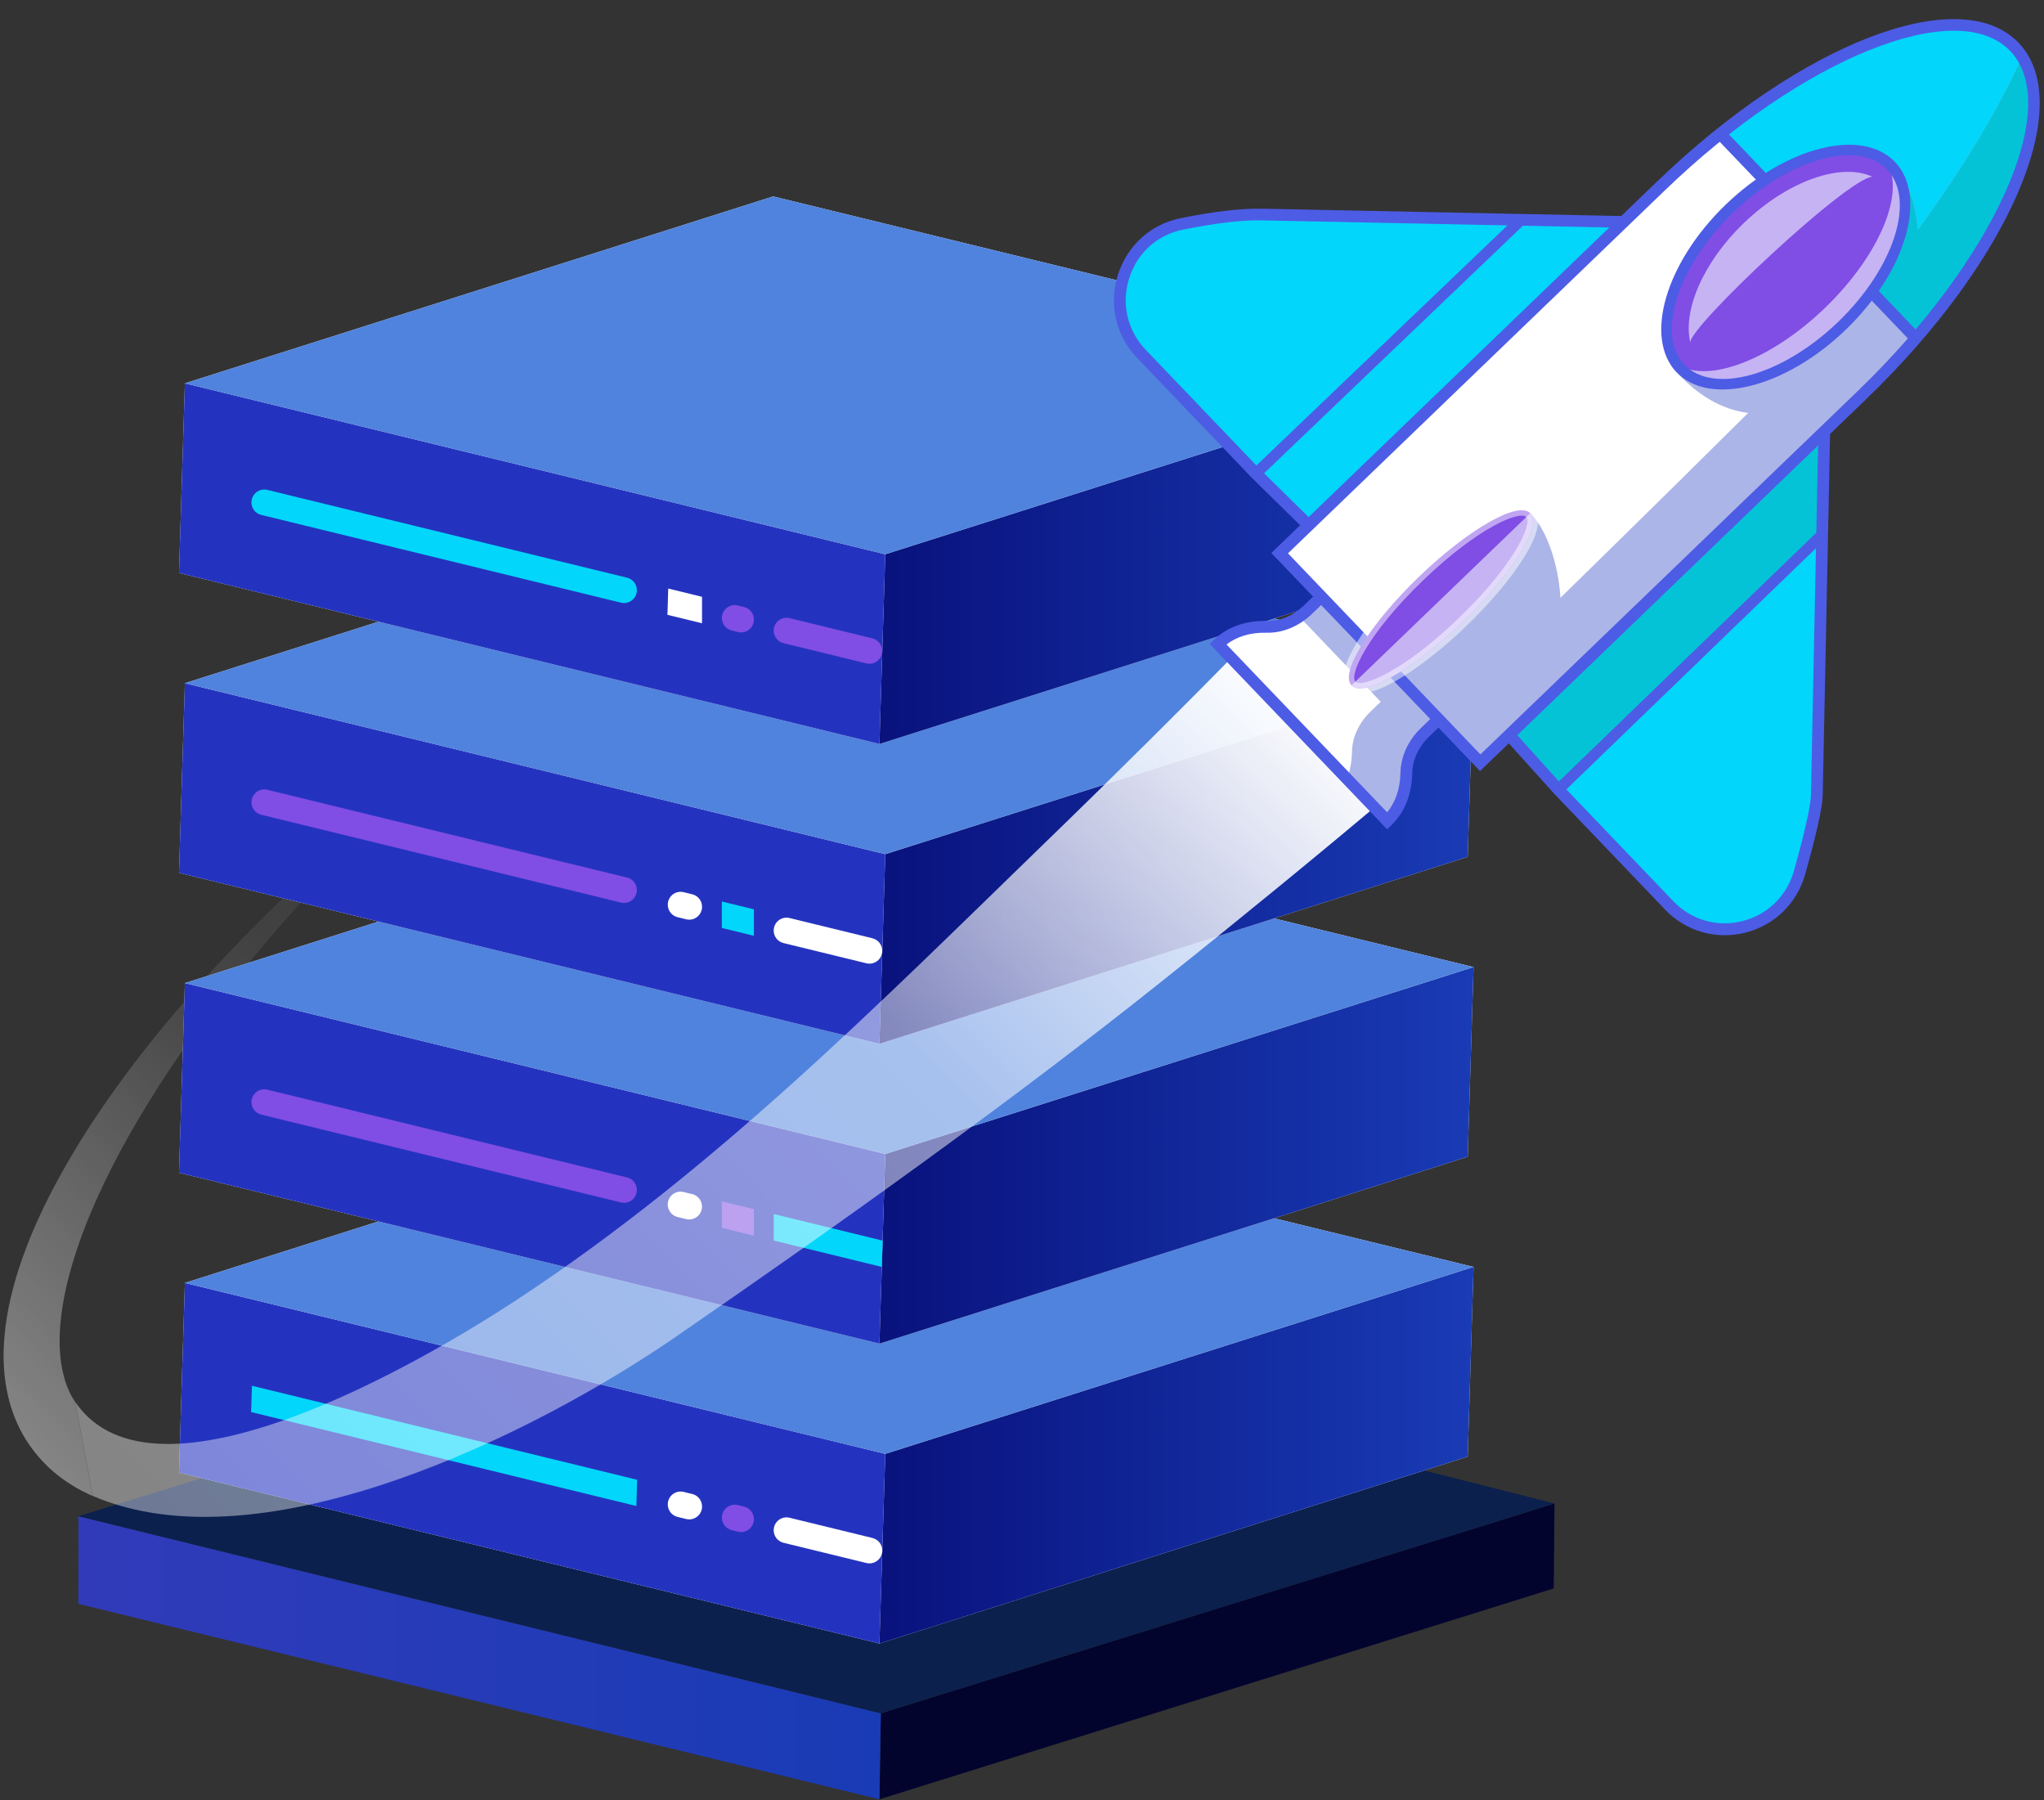
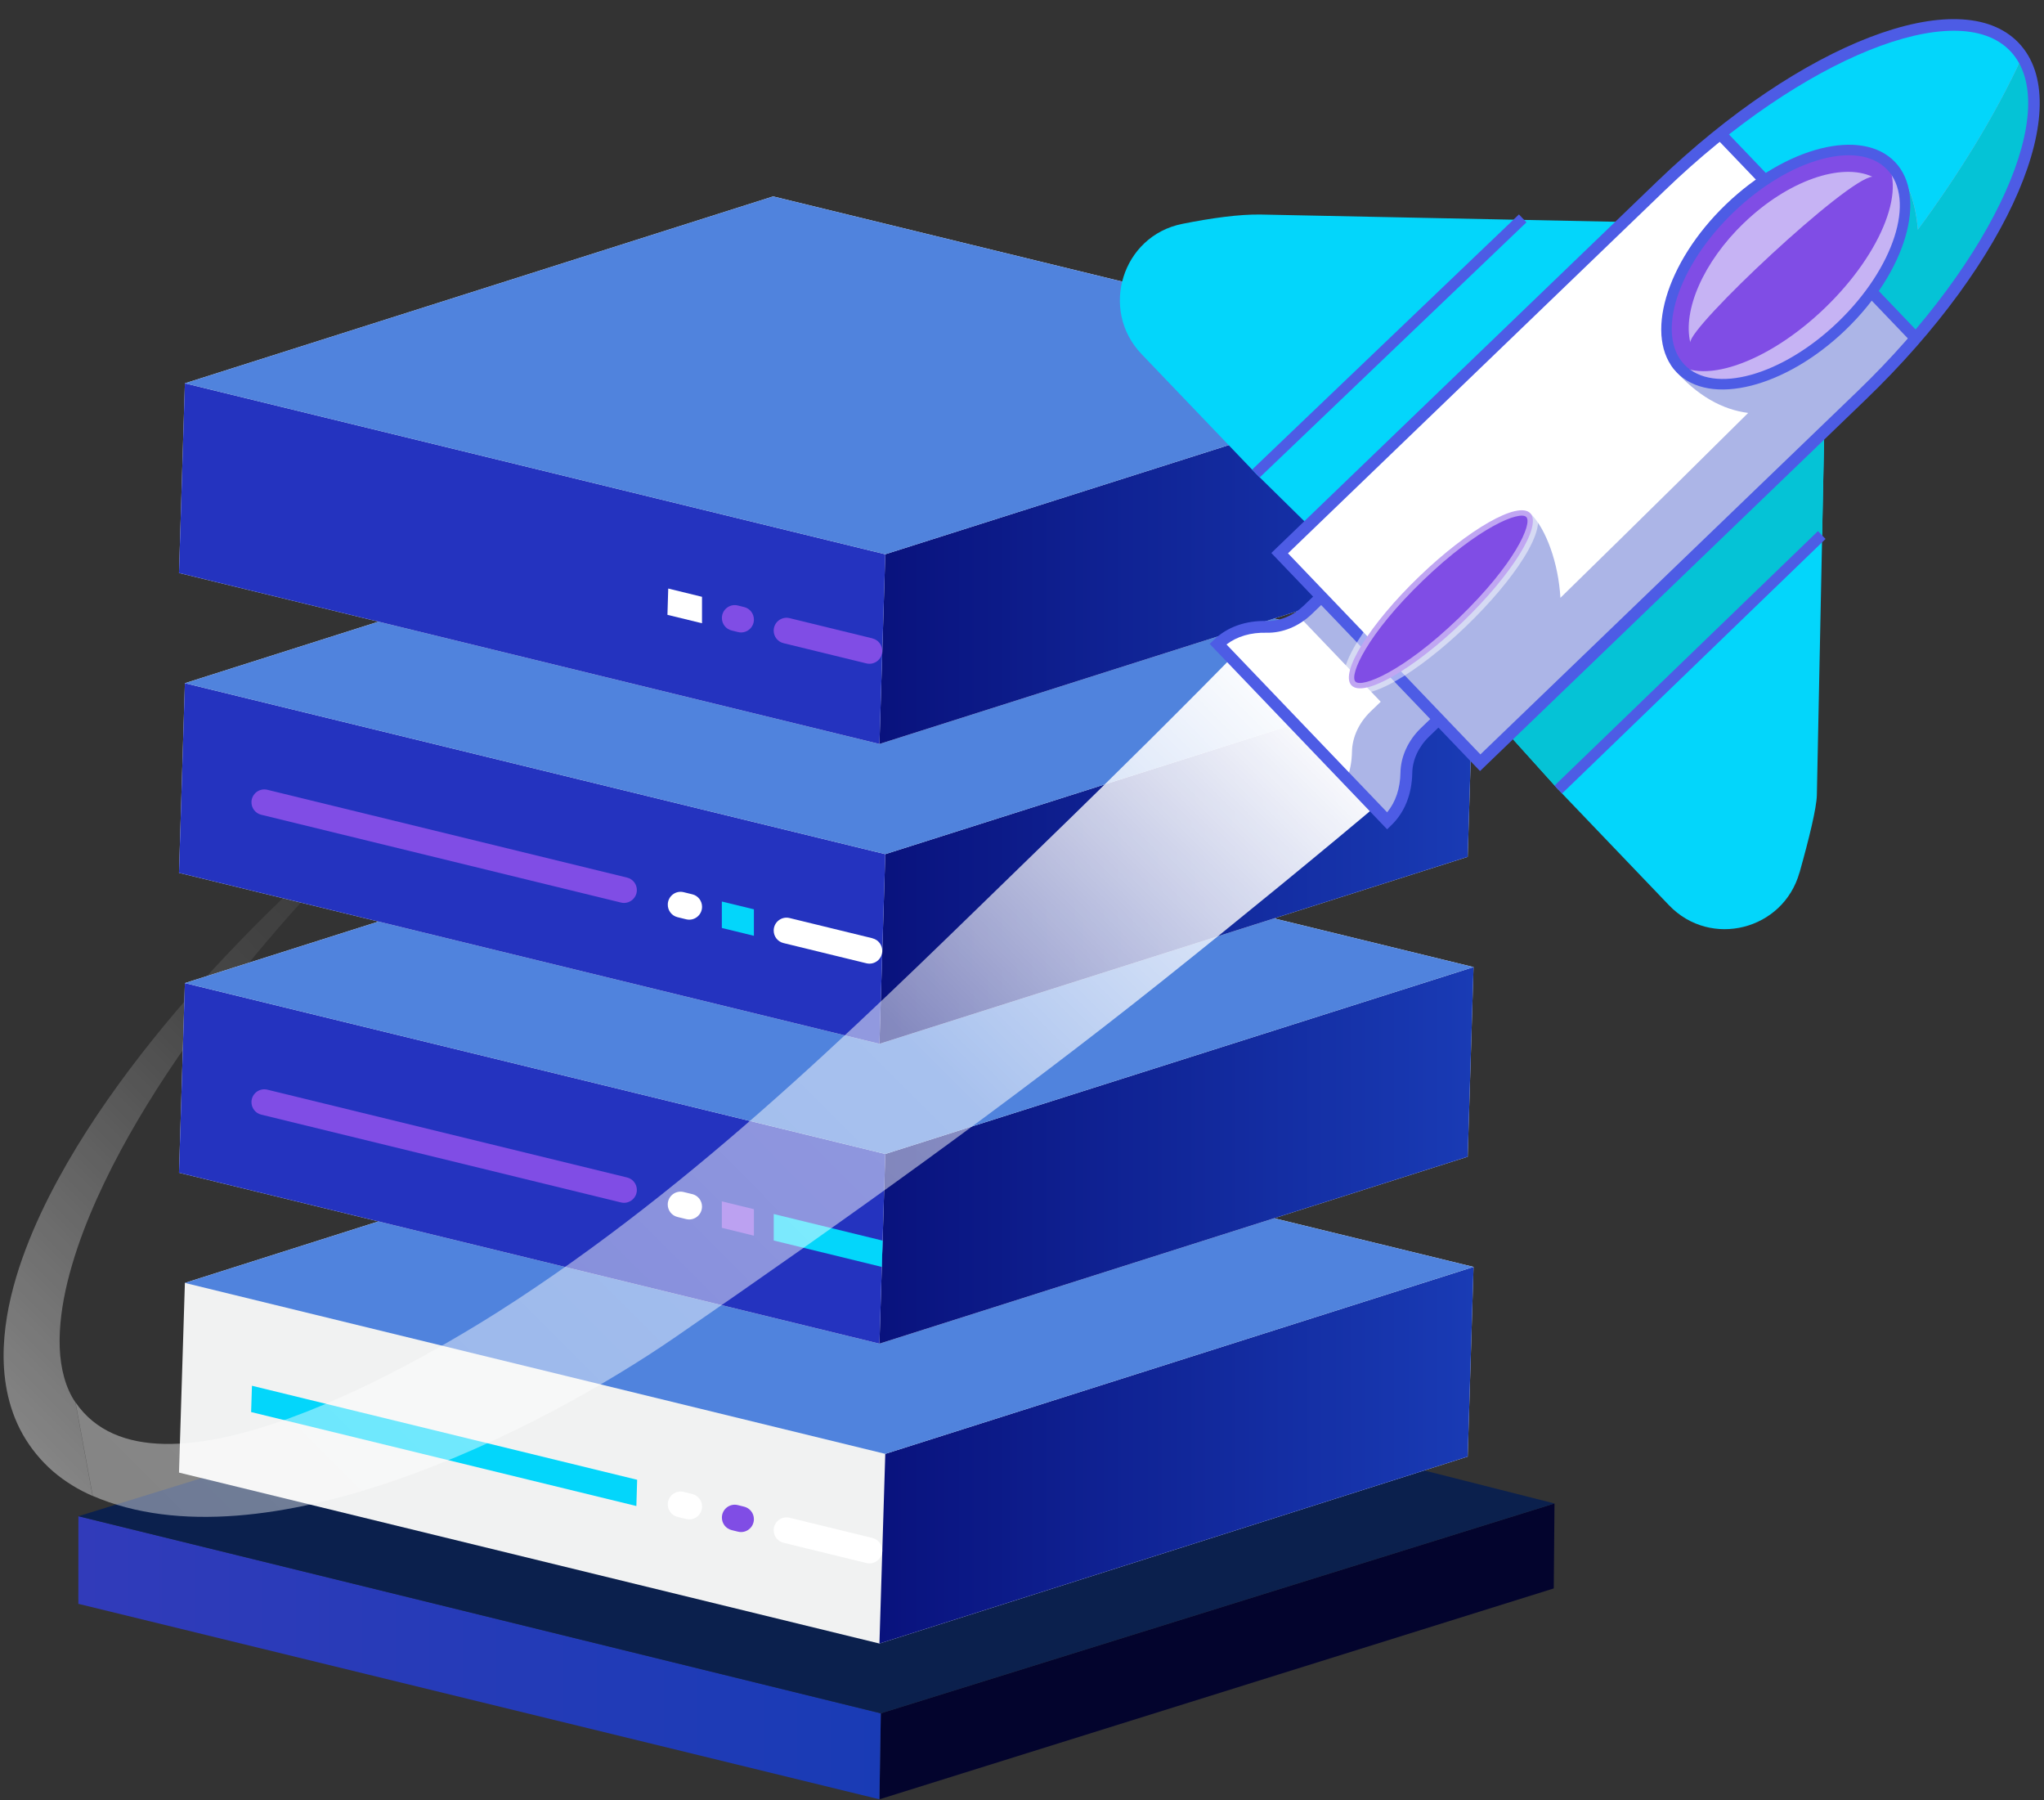
<svg xmlns="http://www.w3.org/2000/svg" width="402" height="354" viewBox="0 0 402 354" fill="none">
  <rect x="0" y="0" width="402" height="354" fill="#333333" stroke="none" />
  <path d="M44.461 187.873C37.778 194.954 31.42 202.379 25.516 210.224C19.629 218.079 14.179 226.337 9.638 235.283C7.367 239.752 5.362 244.41 3.743 249.317C2.158 254.224 0.966 259.405 0.735 264.948C0.529 270.44 1.378 276.524 4.471 282.024C6.013 284.739 8.044 287.231 10.418 289.294C12.8 291.331 15.482 292.963 18.224 294.141L14.831 275.733C12.903 272.915 11.909 269.133 11.746 265C11.592 260.858 12.209 256.441 13.271 252.058C14.351 247.675 15.85 243.293 17.633 238.987C21.206 230.368 25.816 222.041 30.931 214.014C36.064 205.988 41.728 198.254 47.76 190.794C59.842 175.867 73.329 161.997 87.759 149.15C72.395 160.863 57.82 173.719 44.453 187.881L44.461 187.873Z" fill="url(#paint0_linear_166_1681)" />
  <path d="M305.728 295.616L305.583 312.32L172.962 353.786L173.232 336.878L305.728 295.616Z" fill="#03042D" />
  <path d="M173.232 336.878L172.962 353.786L15.41 315.351L15.42 298.124L173.232 336.878Z" fill="url(#paint1_linear_166_1681)" />
  <path d="M305.728 295.616L173.232 336.878L15.419 298.124L150.541 256.319L305.728 295.616Z" fill="#0B204D" />
  <path d="M152.057 215.492L36.363 252.251L35.204 289.543L172.962 323.156L288.657 286.406L289.806 249.104L152.057 215.492Z" fill="#F1F2F2" />
  <path d="M289.806 249.104L288.657 286.406L172.962 323.156L174.111 285.864L289.806 249.104Z" fill="url(#paint2_linear_166_1681)" />
-   <path d="M174.111 285.864L172.962 323.156L35.204 289.544L36.363 252.251L174.111 285.864Z" fill="#2433BF" />
  <path d="M289.806 249.104L174.111 285.864L36.363 252.251L152.057 215.492L289.806 249.104Z" fill="#5083DD" />
  <path d="M49.553 272.471L49.388 277.642L125.157 296.118L125.311 290.957L49.553 272.471Z" fill="#03D6FB" />
  <path d="M143.898 300.854L145.154 301.164C146.737 301.551 148.272 300.341 148.272 298.704C148.272 297.532 147.481 296.525 146.351 296.244L145.096 295.934C143.512 295.547 141.977 296.748 141.977 298.394C141.977 299.566 142.769 300.573 143.898 300.854Z" fill="#804DE5" />
  <path d="M171.601 302.403L155.282 298.423C153.699 298.036 152.164 299.237 152.164 300.883C152.164 302.055 152.955 303.062 154.085 303.343L170.403 307.323C171.958 307.7 173.464 306.548 173.522 304.95C173.561 303.749 172.759 302.694 171.601 302.413V302.403Z" fill="white" />
  <path d="M136.145 293.756L134.445 293.339C132.891 292.962 131.385 294.114 131.336 295.721C131.298 296.922 132.099 297.978 133.258 298.259L134.957 298.675C136.541 299.062 138.076 297.861 138.076 296.215C138.076 295.044 137.284 294.027 136.154 293.756H136.145Z" fill="white" />
  <path d="M152.057 156.538L36.363 193.297L35.204 230.589L172.962 264.192L288.657 227.442L289.806 190.15L152.057 156.538Z" fill="#F1F2F2" />
  <path d="M289.806 190.15L288.657 227.442L172.962 264.192L174.111 226.9L289.806 190.15Z" fill="url(#paint3_linear_166_1681)" />
  <path d="M174.111 226.899L172.962 264.192L35.204 230.589L36.363 193.297L174.111 226.899Z" fill="#2433BF" />
  <path d="M289.806 190.15L174.111 226.9L36.363 193.297L152.057 156.538L289.806 190.15Z" fill="#5083DD" />
  <path d="M49.456 216.625C49.417 217.826 50.219 218.882 51.377 219.162L122.134 236.429C123.689 236.806 125.195 235.654 125.253 234.056C125.292 232.855 124.49 231.8 123.332 231.519L52.575 214.253C51.02 213.875 49.514 215.027 49.456 216.625Z" fill="#804DE5" />
  <path d="M141.967 241.416L148.272 242.965V237.755L141.967 236.215V241.416Z" fill="#804DE5" />
  <path d="M173.59 243.933L152.173 238.704V243.914L173.426 249.104L173.59 243.933Z" fill="#03D6FB" />
  <path d="M136.145 234.792L134.446 234.376C132.891 233.998 131.385 235.151 131.327 236.748C131.288 237.949 132.09 239.005 133.248 239.285L134.948 239.702C136.531 240.089 138.066 238.879 138.066 237.242C138.066 236.07 137.275 235.063 136.145 234.783V234.792Z" fill="white" />
  <path d="M152.057 97.573L36.363 134.333L35.204 171.625L172.962 205.237L288.657 168.478L289.806 131.186L152.057 97.573Z" fill="#F1F2F2" />
  <path d="M289.806 131.186L288.657 168.478L172.962 205.237L174.111 167.945L289.806 131.186Z" fill="url(#paint4_linear_166_1681)" />
  <path d="M174.111 167.945L172.962 205.237L35.204 171.625L36.363 134.333L174.111 167.945Z" fill="#2433BF" />
  <path d="M289.806 131.186L174.111 167.945L36.363 134.333L152.057 97.573L289.806 131.186Z" fill="#5083DD" />
  <path d="M49.456 157.661C49.417 158.862 50.219 159.917 51.377 160.198L122.134 177.464C123.689 177.842 125.195 176.689 125.253 175.092C125.292 173.891 124.49 172.835 123.332 172.555L52.575 155.288C51.02 154.911 49.514 156.063 49.456 157.661Z" fill="#804DE5" />
  <path d="M141.967 182.461L148.272 184.001V178.791L141.967 177.261V182.461Z" fill="#03D6FB" />
  <path d="M171.601 184.485L155.282 180.505C153.699 180.118 152.164 181.328 152.164 182.965C152.164 184.137 152.955 185.153 154.085 185.425L170.403 189.405C171.958 189.782 173.464 188.63 173.512 187.032C173.551 185.831 172.75 184.776 171.591 184.495L171.601 184.485Z" fill="white" />
  <path d="M136.145 175.838L134.445 175.421C132.891 175.044 131.385 176.196 131.336 177.803C131.298 179.004 132.099 180.06 133.258 180.341L134.957 180.757C136.541 181.144 138.076 179.934 138.076 178.297C138.076 177.126 137.284 176.109 136.154 175.838H136.145Z" fill="white" />
  <path d="M152.057 38.619L36.363 75.368L35.204 112.661L172.962 146.283L288.657 109.523L289.806 72.221L152.057 38.619Z" fill="#F1F2F2" />
  <path d="M289.806 72.221L288.657 109.523L172.962 146.283L174.111 108.981L289.806 72.221Z" fill="url(#paint5_linear_166_1681)" />
  <path d="M174.111 108.981L172.962 146.283L35.204 112.661L36.363 75.369L174.111 108.981Z" fill="#2433BF" />
  <path d="M289.806 72.221L174.111 108.981L36.363 75.368L152.057 38.619L289.806 72.221Z" fill="#5083DD" />
-   <path d="M49.456 98.706C49.417 99.907 50.219 100.963 51.377 101.243L122.134 118.5C123.689 118.878 125.195 117.725 125.253 116.127C125.292 114.927 124.49 113.871 123.332 113.59L52.575 96.324C51.02 95.946 49.514 97.099 49.456 98.697V98.706Z" fill="#03D6FB" />
  <path d="M143.899 123.97L145.154 124.28C146.737 124.668 148.273 123.467 148.273 121.821C148.273 120.649 147.481 119.632 146.351 119.361L145.096 119.051C143.512 118.664 141.977 119.865 141.977 121.511C141.977 122.683 142.769 123.699 143.899 123.97Z" fill="#804DE5" />
  <path d="M171.601 125.52L155.283 121.54C153.699 121.153 152.164 122.354 152.164 124C152.164 125.172 152.956 126.179 154.085 126.46L170.403 130.44C171.958 130.817 173.464 129.665 173.513 128.067C173.551 126.876 172.75 125.811 171.591 125.53L171.601 125.52Z" fill="#804DE5" />
  <path d="M138.066 117.347L131.423 115.72L131.269 120.891L138.066 122.547V117.347Z" fill="white" />
  <path d="M246.065 125.371C239.561 132.074 232.715 138.94 225.946 145.669C219.142 152.415 212.296 159.144 205.398 165.821C172.469 197.746 140.722 229.826 101.914 255.392C82.952 267.887 30.425 298.489 14.848 275.724L18.241 294.132C51.882 308.629 105.573 281.688 132.907 262.851C165.545 240.362 198.329 217.013 228.859 192.659C236.468 186.592 244.034 180.465 251.583 174.286C259.149 168.081 266.587 161.937 274.196 155.466L246.057 125.38L246.065 125.371Z" fill="url(#paint6_linear_166_1681)" />
  <path d="M280.253 143.985L291.84 132.829L268.786 108.745L257.2 119.901C255.021 121.998 252.146 123.326 249.133 123.243C245.397 123.156 242.025 124.243 239.547 126.628L272.831 161.399C275.309 159.014 276.529 155.679 276.595 151.932C276.646 148.909 278.086 146.072 280.253 143.985Z" fill="white" />
  <path d="M276.594 151.932C276.646 148.91 278.086 146.073 280.253 143.985L291.851 132.819L268.797 108.735L268.786 108.735L265.251 112.149L255.662 121.382L271.55 137.981L269.553 139.903C267.375 142.001 265.946 144.827 265.894 147.85C265.856 149.729 265.537 151.507 264.907 153.122L272.831 161.4C275.309 159.015 276.529 155.68 276.594 151.932Z" fill="#ACB5E7" />
  <path d="M272.798 163.048L237.914 126.606L238.747 125.804C241.374 123.274 244.971 121.993 249.167 122.1C251.71 122.152 254.349 121.061 256.41 119.077L268.83 107.119L293.483 132.874L281.063 144.831C279.002 146.816 277.797 149.416 277.756 151.967C277.68 156.175 276.258 159.727 273.641 162.256L272.808 163.058L272.798 163.048ZM241.22 126.715L272.813 159.72C274.477 157.706 275.38 155.026 275.433 151.919C275.487 148.76 276.955 145.556 279.454 143.15L290.208 132.796L268.753 110.383L257.999 120.737C255.5 123.142 252.259 124.483 249.099 124.408C245.991 124.334 243.294 125.13 241.22 126.715Z" fill="#4D5CE5" />
  <path d="M353.918 171.537C350.723 182.917 336.422 186.52 328.252 177.996L306.5 155.272L284.049 130.35C284.2 122.94 278.337 116.815 270.949 116.664L247.035 93.15L224.514 69.623C216.18 60.917 220.706 46.383 232.512 44.02C238.178 42.886 243.763 42.097 248.075 42.185L334.201 43.942C348.234 44.229 359.377 55.869 359.09 69.943L357.327 156.32C357.275 158.87 355.791 164.908 353.928 171.548L353.918 171.537Z" fill="#03D6FB" />
  <path d="M359.08 69.933C359.19 64.528 357.607 59.487 354.834 55.315C350.317 50.445 343.91 47.333 336.752 47.197L336.522 47.192C336.351 47.357 336.18 47.511 336.02 47.665L267.685 113.458L270.938 116.664C275.846 116.764 280.062 119.506 282.315 123.5C284.925 125.926 286.551 129.361 286.598 133.184L306.5 155.283L358.357 105.354L359.08 69.933Z" fill="#05C3D6" />
-   <path d="M327.429 178.798L305.677 156.074L282.889 130.778L282.898 130.316C282.965 127.041 281.762 123.94 279.496 121.574C277.231 119.207 274.191 117.875 270.926 117.808L270.465 117.799L246.223 93.963L223.671 70.414C219.458 66.013 218.023 59.894 219.859 54.073C221.684 48.251 226.323 44.072 232.284 42.882C238.843 41.566 244.164 40.95 248.099 41.031L334.225 42.788C341.32 42.933 347.93 45.84 352.85 50.98C357.77 56.12 360.386 62.862 360.241 69.978L358.479 156.354C358.43 158.726 357.301 163.795 355.042 171.876C353.428 177.628 349.016 181.927 343.239 183.384C337.462 184.83 331.56 183.125 327.439 178.82L327.429 178.798ZM285.21 129.901L307.364 154.492L329.095 177.194C332.632 180.889 337.711 182.358 342.667 181.115C347.634 179.872 351.426 176.17 352.815 171.232C355.535 161.543 356.136 157.755 356.166 156.286L357.929 69.909C358.061 63.413 355.664 57.253 351.174 52.563C346.684 47.872 340.645 45.218 334.167 45.086L248.041 43.329C244.274 43.252 239.121 43.861 232.73 45.138C227.61 46.157 223.622 49.75 222.064 54.748C220.497 59.755 221.719 65.009 225.348 68.8L247.869 92.327L271.444 115.509C275.146 115.7 278.589 117.271 281.162 119.97C283.735 122.668 285.171 126.173 285.21 129.891L285.21 129.901Z" fill="#4D5CE5" />
  <path d="M396.175 9.235C385.279 -2.148 354.166 10.079 326.689 36.544L251.669 108.774L291.124 149.992L366.144 77.763C393.632 51.297 407.072 20.619 396.186 9.246L396.175 9.235Z" fill="white" />
  <path d="M338.34 26.335L376.78 66.493C396.887 43.101 405.555 19.023 396.176 9.225C386.796 -0.574 362.455 7.13 338.33 26.325L338.34 26.335Z" fill="#03D6FB" />
  <path d="M397.685 11.198C392.392 22.766 385.217 34.253 377.205 45.146C376.777 39.95 375.245 35.541 372.846 33.035C365.988 25.871 322.561 64.894 329.046 72.386C333.792 77.87 338.783 80.554 343.816 81.192C325.511 99.372 306.893 117.545 306.893 117.545C306.488 110.68 304.118 104.206 301.187 101.143C301 100.531 289.564 104.802 279.857 114.148C275.308 118.528 272.088 123.439 269.882 127.405L252.106 108.342L251.669 108.764L269.751 127.654L285.558 144.167L291.114 149.971L366.134 77.742C392.169 52.675 405.604 23.823 397.675 11.188L397.685 11.198Z" fill="#ACB5E7" />
  <path d="M392.96 43.168C393.069 42.971 393.177 42.763 393.276 42.565C393.516 42.098 393.745 41.641 393.974 41.173C394.105 40.902 394.236 40.632 394.367 40.372C394.564 39.956 394.751 39.551 394.947 39.145C395.09 38.822 395.243 38.5 395.386 38.188C395.55 37.824 395.704 37.47 395.858 37.116C396.012 36.752 396.166 36.377 396.309 36.013C396.431 35.7 396.563 35.398 396.674 35.096C396.839 34.669 396.995 34.242 397.15 33.825C397.238 33.585 397.327 33.335 397.416 33.095C397.594 32.574 397.772 32.053 397.929 31.541C397.974 31.406 398.018 31.27 398.063 31.134C400.607 22.923 400.635 15.931 397.674 11.209C392.381 22.776 385.206 34.264 377.194 45.156C376.767 39.961 375.234 35.551 372.835 33.045C367.781 27.766 360.295 32.411 351.563 40.171L376.769 66.504C383 59.26 388.132 51.942 391.97 45.006C392.013 44.934 392.056 44.861 392.089 44.788C392.383 44.248 392.666 43.708 392.949 43.178L392.96 43.168Z" fill="#05C3D6" />
  <path d="M339.173 25.528L337.505 27.135L375.95 67.298L377.619 65.691L339.173 25.528Z" fill="#4D5CE5" />
  <path d="M291.09 151.619L250.036 108.73L325.889 35.699C354.263 8.38 385.507 -3.603 397.008 8.423C408.52 20.449 395.307 51.269 366.933 78.577L291.08 151.608L291.09 151.619ZM253.312 108.797L291.157 148.334L365.345 76.906C392.33 50.924 405.788 20.928 395.353 10.027C384.918 -0.875 354.474 11.387 327.499 37.37L253.312 108.797Z" fill="#4D5CE5" />
  <path d="M287.658 122.303C297.367 112.955 303.323 103.377 300.961 100.91C298.599 98.443 288.814 104.02 279.105 113.368C269.396 122.715 263.44 132.293 265.802 134.761C268.164 137.228 277.949 131.651 287.658 122.303Z" fill="#804DE5" />
-   <path d="M300.961 100.908L265.806 134.755C268.163 137.218 277.951 131.643 287.658 122.297C297.365 112.951 303.319 103.371 300.961 100.908Z" fill="#C6B3F4" />
  <path opacity="0.5" d="M265.026 135.506C261.725 132.057 269.24 121.375 278.36 112.594C287.48 103.814 298.439 96.73 301.73 100.167C305.031 103.615 297.516 114.298 288.396 123.078C279.276 131.859 268.317 138.943 265.026 135.506ZM300.182 101.658C298.951 100.373 290.878 103.526 279.847 114.147C268.815 124.768 265.345 132.73 266.575 134.015C267.805 135.3 275.878 132.147 286.909 121.526C297.941 110.904 301.412 102.943 300.182 101.658Z" fill="white" />
  <path d="M362.261 64.065C373.692 53.059 378.013 38.97 371.913 32.597C365.812 26.224 351.599 29.979 340.168 40.985C328.737 51.991 324.416 66.079 330.517 72.453C336.618 78.826 350.83 75.071 362.261 64.065Z" fill="#C6B3F4" />
  <path d="M358.906 60.559C370.338 49.553 375.411 36.251 370.239 30.848C365.067 25.445 351.608 29.987 340.177 40.992C328.746 51.998 323.672 65.301 328.844 70.704C334.016 76.107 347.475 71.565 358.906 60.559Z" fill="#804DE5" />
  <path d="M342.987 43.839C351.658 35.49 362.148 31.913 368.246 34.747C363.288 35.055 332.184 64.281 332.436 67.342C330.932 61.032 334.957 51.56 342.976 43.838L342.987 43.839Z" fill="#C6B3F4" />
  <path d="M329.741 73.198C323.242 66.409 327.585 51.609 339.428 40.206C351.271 28.804 366.193 25.055 372.692 31.845C379.191 38.634 374.848 53.434 363.005 64.837C351.162 76.239 336.24 79.987 329.741 73.198ZM371.144 33.336C365.465 27.403 351.903 31.179 340.915 41.759C329.926 52.339 325.611 65.774 331.289 71.707C336.968 77.64 350.53 73.864 361.518 63.284C372.507 52.704 376.822 39.268 371.144 33.336Z" fill="#4D5CE5" />
  <path d="M298.734 42.16L246.267 92.323L247.747 93.881L300.214 43.717L298.734 42.16Z" fill="#4D5CE5" />
  <path d="M357.549 104.422L305.728 154.473L307.216 156.023L359.037 105.972L357.549 104.422Z" fill="#4D5CE5" />
  <defs>
    <linearGradient id="paint0_linear_166_1681" x1="-3.266" y1="275.639" x2="105.631" y2="167.048" gradientUnits="userSpaceOnUse">
      <stop stop-color="white" stop-opacity="0.4" />
      <stop offset="0.55" stop-color="white" stop-opacity="0.1" />
      <stop offset="1" stop-color="white" stop-opacity="0" />
    </linearGradient>
    <linearGradient id="paint1_linear_166_1681" x1="15.41" y1="325.955" x2="173.232" y2="325.955" gradientUnits="userSpaceOnUse">
      <stop stop-color="#313BBA" />
      <stop offset="1" stop-color="#193BB5" />
    </linearGradient>
    <linearGradient id="paint2_linear_166_1681" x1="172.962" y1="286.125" x2="289.806" y2="286.125" gradientUnits="userSpaceOnUse">
      <stop stop-color="#09127D" />
      <stop offset="1" stop-color="#193BB5" />
    </linearGradient>
    <linearGradient id="paint3_linear_166_1681" x1="172.962" y1="227.171" x2="289.806" y2="227.171" gradientUnits="userSpaceOnUse">
      <stop stop-color="#09127D" />
      <stop offset="1" stop-color="#193BB5" />
    </linearGradient>
    <linearGradient id="paint4_linear_166_1681" x1="172.962" y1="168.216" x2="289.806" y2="168.216" gradientUnits="userSpaceOnUse">
      <stop stop-color="#09127D" />
      <stop offset="1" stop-color="#193BB5" />
    </linearGradient>
    <linearGradient id="paint5_linear_166_1681" x1="172.962" y1="109.252" x2="289.806" y2="109.252" gradientUnits="userSpaceOnUse">
      <stop stop-color="#09127D" />
      <stop offset="1" stop-color="#193BB5" />
    </linearGradient>
    <linearGradient id="paint6_linear_166_1681" x1="42.225" y1="318.185" x2="240.847" y2="120.138" gradientUnits="userSpaceOnUse">
      <stop stop-color="white" stop-opacity="0.4" />
      <stop offset="0.63" stop-color="white" stop-opacity="0.5" />
      <stop offset="1" stop-color="white" />
    </linearGradient>
  </defs>
</svg>